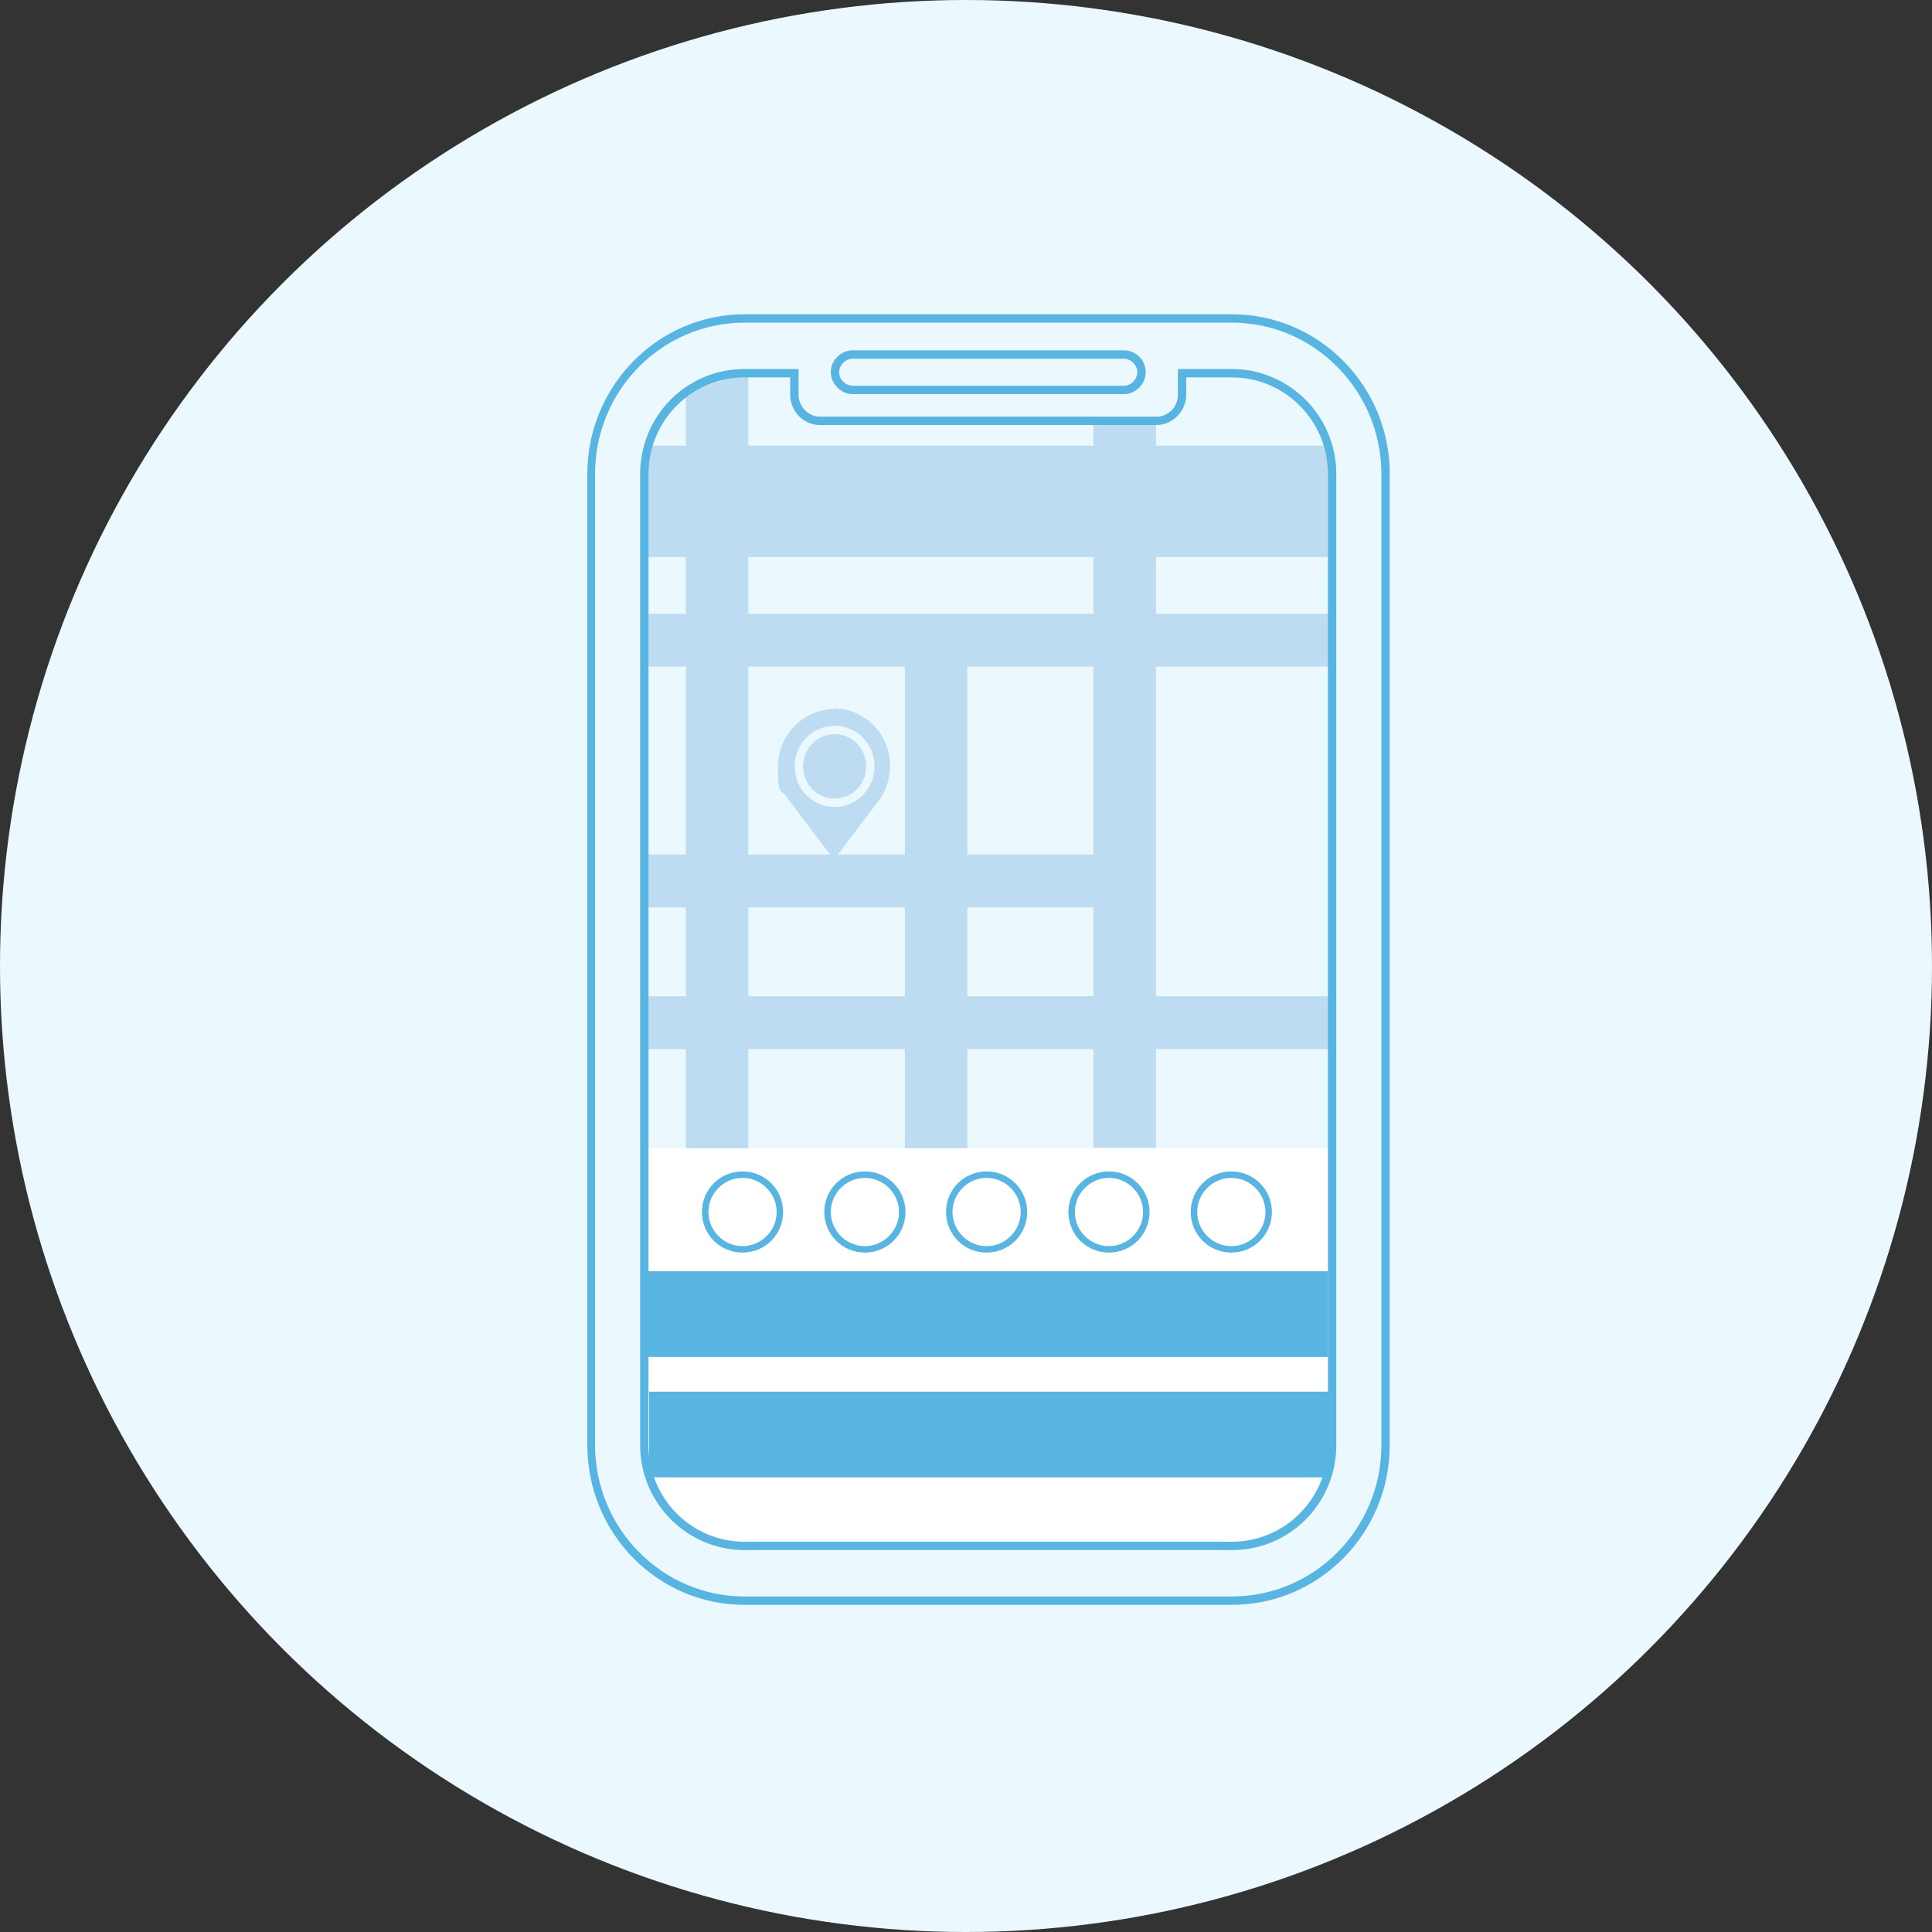
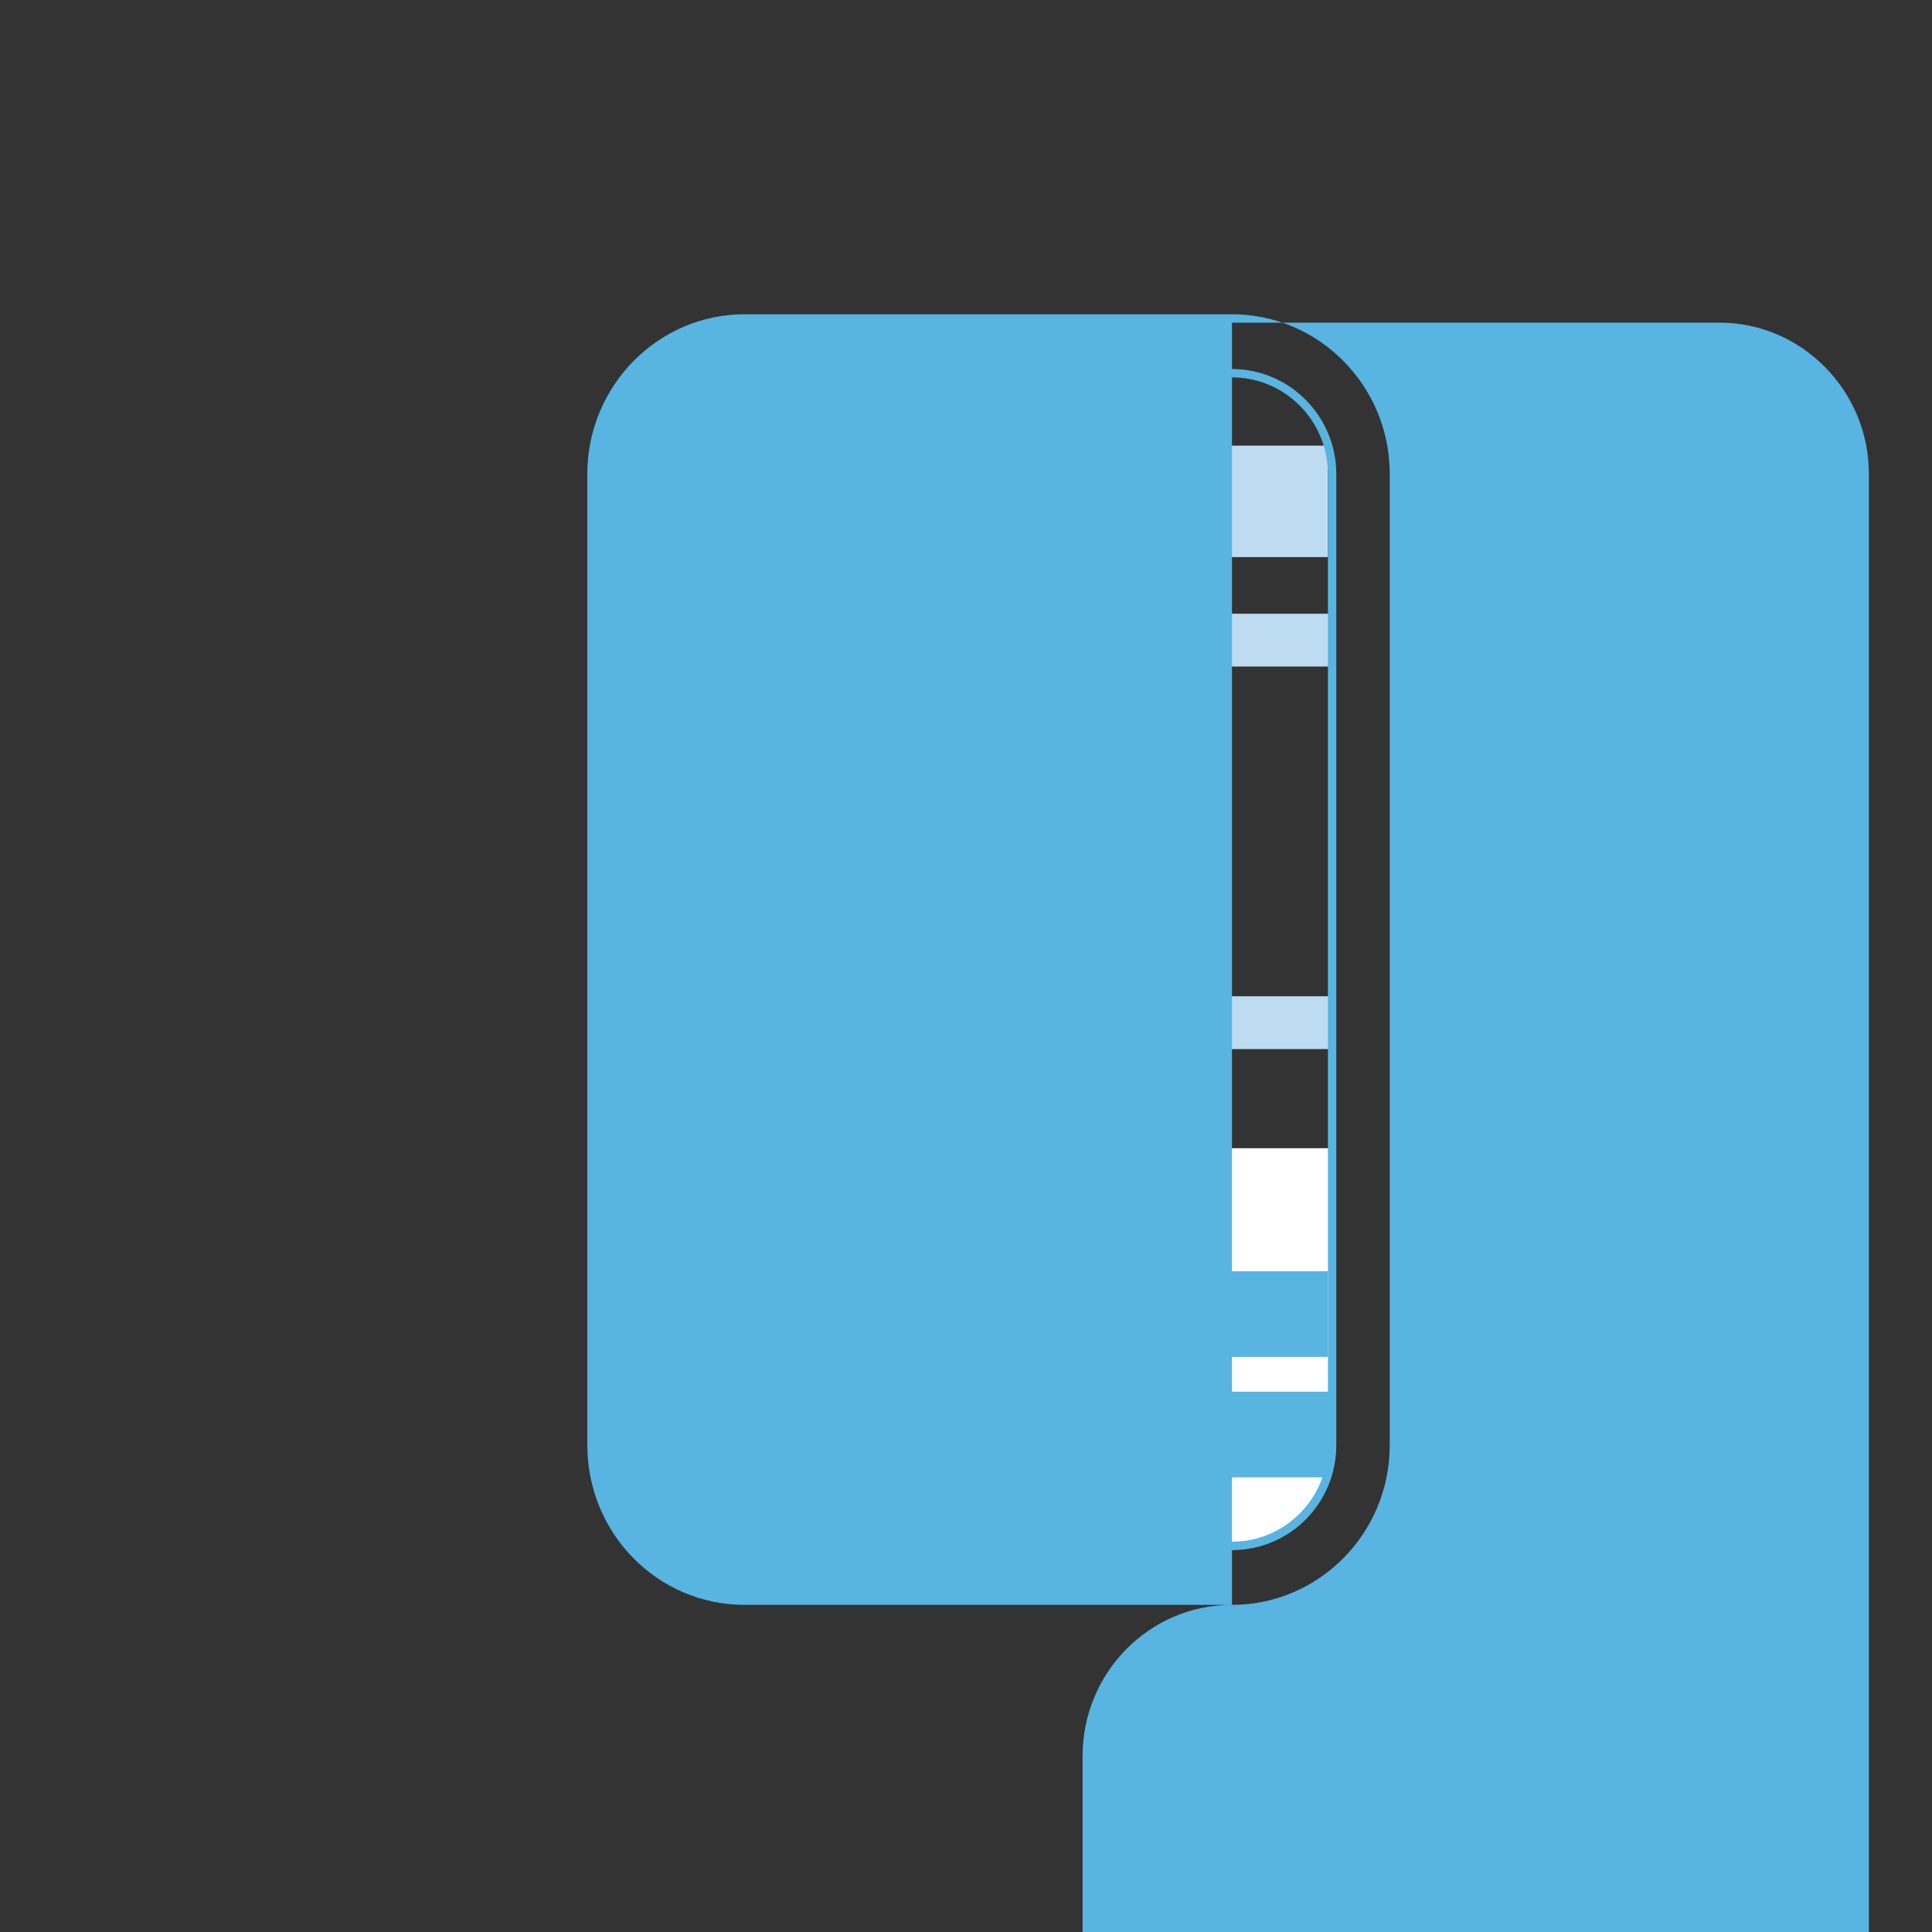
<svg xmlns="http://www.w3.org/2000/svg" version="1.1" viewBox="0 0 300 300">
  <rect x="0" y="0" width="300" height="300" fill="#333333" stroke="none" />
  <defs>
    <style>
      .cls-1, .cls-2 {
        fill: #bddbf1;
      }

      .cls-3 {
        fill: #fff;
      }

      .cls-2 {
        fill-rule: evenodd;
      }

      .cls-4 {
        fill: #ebf9ff;
      }

      .cls-5 {
        fill: #58b4e1;
      }
    </style>
  </defs>
  <g>
    <g id="Layer_1">
-       <circle class="cls-4" cx="150" cy="150" r="150" />
      <path class="cls-2" d="M129.6,110.1c-4.8,0-8.8,4-8.8,8.9s.5,3.4,1.4,4.8h0c0,.1.1.2.2.3l7.1,9.4,7.1-9.4c0-.1.1-.2.2-.3h0c.9-1.4,1.4-3.1,1.4-4.9,0-4.9-3.9-8.9-8.8-8.9h0ZM129.6,125.3c-3.5,0-6.2-2.8-6.2-6.3s2.8-6.3,6.2-6.3,6.2,2.8,6.2,6.3-2.8,6.3-6.2,6.3Z" />
      <path class="cls-2" d="M129.6,114c-2.7,0-4.9,2.2-4.9,5s2.2,5,4.9,5,4.9-2.2,4.9-5-2.2-5-4.9-5Z" />
      <rect class="cls-1" x="100.1" y="95.3" width="106.8" height="8.2" />
      <rect class="cls-1" x="169.8" y="65.3" width="9.7" height="112.9" />
      <rect class="cls-1" x="140.5" y="95.4" width="9.7" height="82.9" />
      <rect class="cls-1" x="100.3" y="154.7" width="106.5" height="8.2" />
      <rect class="cls-1" x="100.3" y="132.7" width="72.8" height="8.2" />
      <polygon class="cls-2" points="106.5 179.8 106.5 60.8 116.2 57.8 116.2 179.8 106.5 179.8" />
      <path class="cls-3" d="M100.3,178.3h106.5v44.8c0,9.8-7.9,17.7-17.7,17.7h-70.9c-9.9,0-17.9-8-17.9-17.9v-44.5h0Z" />
      <g>
        <circle class="cls-3" cx="115.3" cy="188.2" r="5.8" />
        <path class="cls-5" d="M115.3,194.5c-3.5,0-6.3-2.8-6.3-6.3s2.8-6.3,6.3-6.3,6.3,2.8,6.3,6.3-2.8,6.3-6.3,6.3ZM115.3,182.9c-2.9,0-5.3,2.4-5.3,5.3s2.4,5.3,5.3,5.3,5.3-2.4,5.3-5.3-2.4-5.3-5.3-5.3Z" />
      </g>
      <g>
        <circle class="cls-3" cx="134.3" cy="188.2" r="5.8" />
        <path class="cls-5" d="M134.3,194.5c-3.5,0-6.3-2.8-6.3-6.3s2.8-6.3,6.3-6.3,6.3,2.8,6.3,6.3-2.8,6.3-6.3,6.3ZM134.3,182.9c-2.9,0-5.3,2.4-5.3,5.3s2.4,5.3,5.3,5.3,5.3-2.4,5.3-5.3-2.4-5.3-5.3-5.3Z" />
      </g>
      <g>
        <circle class="cls-3" cx="153.2" cy="188.2" r="5.8" />
        <path class="cls-5" d="M153.2,194.5c-3.5,0-6.3-2.8-6.3-6.3s2.8-6.3,6.3-6.3,6.3,2.8,6.3,6.3-2.8,6.3-6.3,6.3ZM153.2,182.9c-2.9,0-5.3,2.4-5.3,5.3s2.4,5.3,5.3,5.3,5.3-2.4,5.3-5.3-2.4-5.3-5.3-5.3Z" />
      </g>
      <g>
        <circle class="cls-3" cx="172.2" cy="188.2" r="5.8" />
        <path class="cls-5" d="M172.2,194.5c-3.5,0-6.3-2.8-6.3-6.3s2.8-6.3,6.3-6.3,6.3,2.8,6.3,6.3-2.8,6.3-6.3,6.3ZM172.2,182.9c-2.9,0-5.3,2.4-5.3,5.3s2.4,5.3,5.3,5.3,5.3-2.4,5.3-5.3-2.4-5.3-5.3-5.3Z" />
      </g>
      <g>
        <circle class="cls-3" cx="191.1" cy="188.2" r="5.8" />
-         <path class="cls-5" d="M191.2,194.5c-3.5,0-6.3-2.8-6.3-6.3s2.8-6.3,6.3-6.3,6.3,2.8,6.3,6.3-2.8,6.3-6.3,6.3ZM191.2,182.9c-2.9,0-5.3,2.4-5.3,5.3s2.4,5.3,5.3,5.3,5.3-2.4,5.3-5.3-2.4-5.3-5.3-5.3Z" />
      </g>
      <rect class="cls-5" x="100.5" y="197.4" width="105.7" height="13.3" />
      <rect class="cls-5" x="100.8" y="216.1" width="105.7" height="13.3" />
      <path class="cls-1" d="M101.4,69.2h104.3c.3,0,.5.2.5.5v16.8h-105.8v-16.3c0-.5.4-1,1-1h0Z" />
-       <path class="cls-5" d="M191.3,249.2h-75.7c-13.5,0-24.4-11.1-24.4-24.8V73.6c0-13.7,11-24.8,24.4-24.8h75.7c13.5,0,24.5,11.1,24.5,24.8v150.8c0,13.7-11,24.8-24.5,24.8h0ZM115.6,50.1c-12.8,0-23.2,10.5-23.2,23.5v150.8c0,12.9,10.4,23.5,23.2,23.5h75.7c12.8,0,23.2-10.5,23.2-23.5V73.6c0-12.9-10.4-23.5-23.2-23.5h-75.7ZM191.3,240.7h-75.7c-8.9,0-16.2-7.3-16.2-16.3V73.6c0-9,7.2-16.3,16.2-16.3h8.4v4c0,1.8,1.5,3.4,3.3,3.4h52.3c1.8,0,3.3-1.5,3.3-3.4v-4h8.4c8.9,0,16.2,7.3,16.2,16.3v150.8c0,9-7.2,16.3-16.2,16.3h0ZM174.5,61.2h-42.1c-1.8,0-3.4-1.6-3.4-3.4s1.5-3.4,3.4-3.4h42.1c1.9,0,3.4,1.5,3.4,3.4s-1.6,3.4-3.4,3.4ZM132.4,55.7c-1.1,0-2.1,1-2.1,2.1s1,2.1,2.1,2.1h42.1c1.1,0,2.1-1,2.1-2.1s-1-2.1-2.1-2.1h-42.1ZM115.6,58.6c-8.2,0-14.9,6.7-14.9,15v150.8c0,8.3,6.7,15,14.9,15h75.7c8.2,0,14.9-6.7,14.9-15V73.6c0-8.3-6.7-15-14.9-15h-7.1v2.7c0,2.5-2.1,4.7-4.6,4.7h-52.3c-2.5,0-4.6-2.1-4.6-4.7v-2.7h-7.1Z" />
+       <path class="cls-5" d="M191.3,249.2h-75.7c-13.5,0-24.4-11.1-24.4-24.8V73.6c0-13.7,11-24.8,24.4-24.8h75.7c13.5,0,24.5,11.1,24.5,24.8v150.8c0,13.7-11,24.8-24.5,24.8h0Zc-12.8,0-23.2,10.5-23.2,23.5v150.8c0,12.9,10.4,23.5,23.2,23.5h75.7c12.8,0,23.2-10.5,23.2-23.5V73.6c0-12.9-10.4-23.5-23.2-23.5h-75.7ZM191.3,240.7h-75.7c-8.9,0-16.2-7.3-16.2-16.3V73.6c0-9,7.2-16.3,16.2-16.3h8.4v4c0,1.8,1.5,3.4,3.3,3.4h52.3c1.8,0,3.3-1.5,3.3-3.4v-4h8.4c8.9,0,16.2,7.3,16.2,16.3v150.8c0,9-7.2,16.3-16.2,16.3h0ZM174.5,61.2h-42.1c-1.8,0-3.4-1.6-3.4-3.4s1.5-3.4,3.4-3.4h42.1c1.9,0,3.4,1.5,3.4,3.4s-1.6,3.4-3.4,3.4ZM132.4,55.7c-1.1,0-2.1,1-2.1,2.1s1,2.1,2.1,2.1h42.1c1.1,0,2.1-1,2.1-2.1s-1-2.1-2.1-2.1h-42.1ZM115.6,58.6c-8.2,0-14.9,6.7-14.9,15v150.8c0,8.3,6.7,15,14.9,15h75.7c8.2,0,14.9-6.7,14.9-15V73.6c0-8.3-6.7-15-14.9-15h-7.1v2.7c0,2.5-2.1,4.7-4.6,4.7h-52.3c-2.5,0-4.6-2.1-4.6-4.7v-2.7h-7.1Z" />
    </g>
  </g>
</svg>